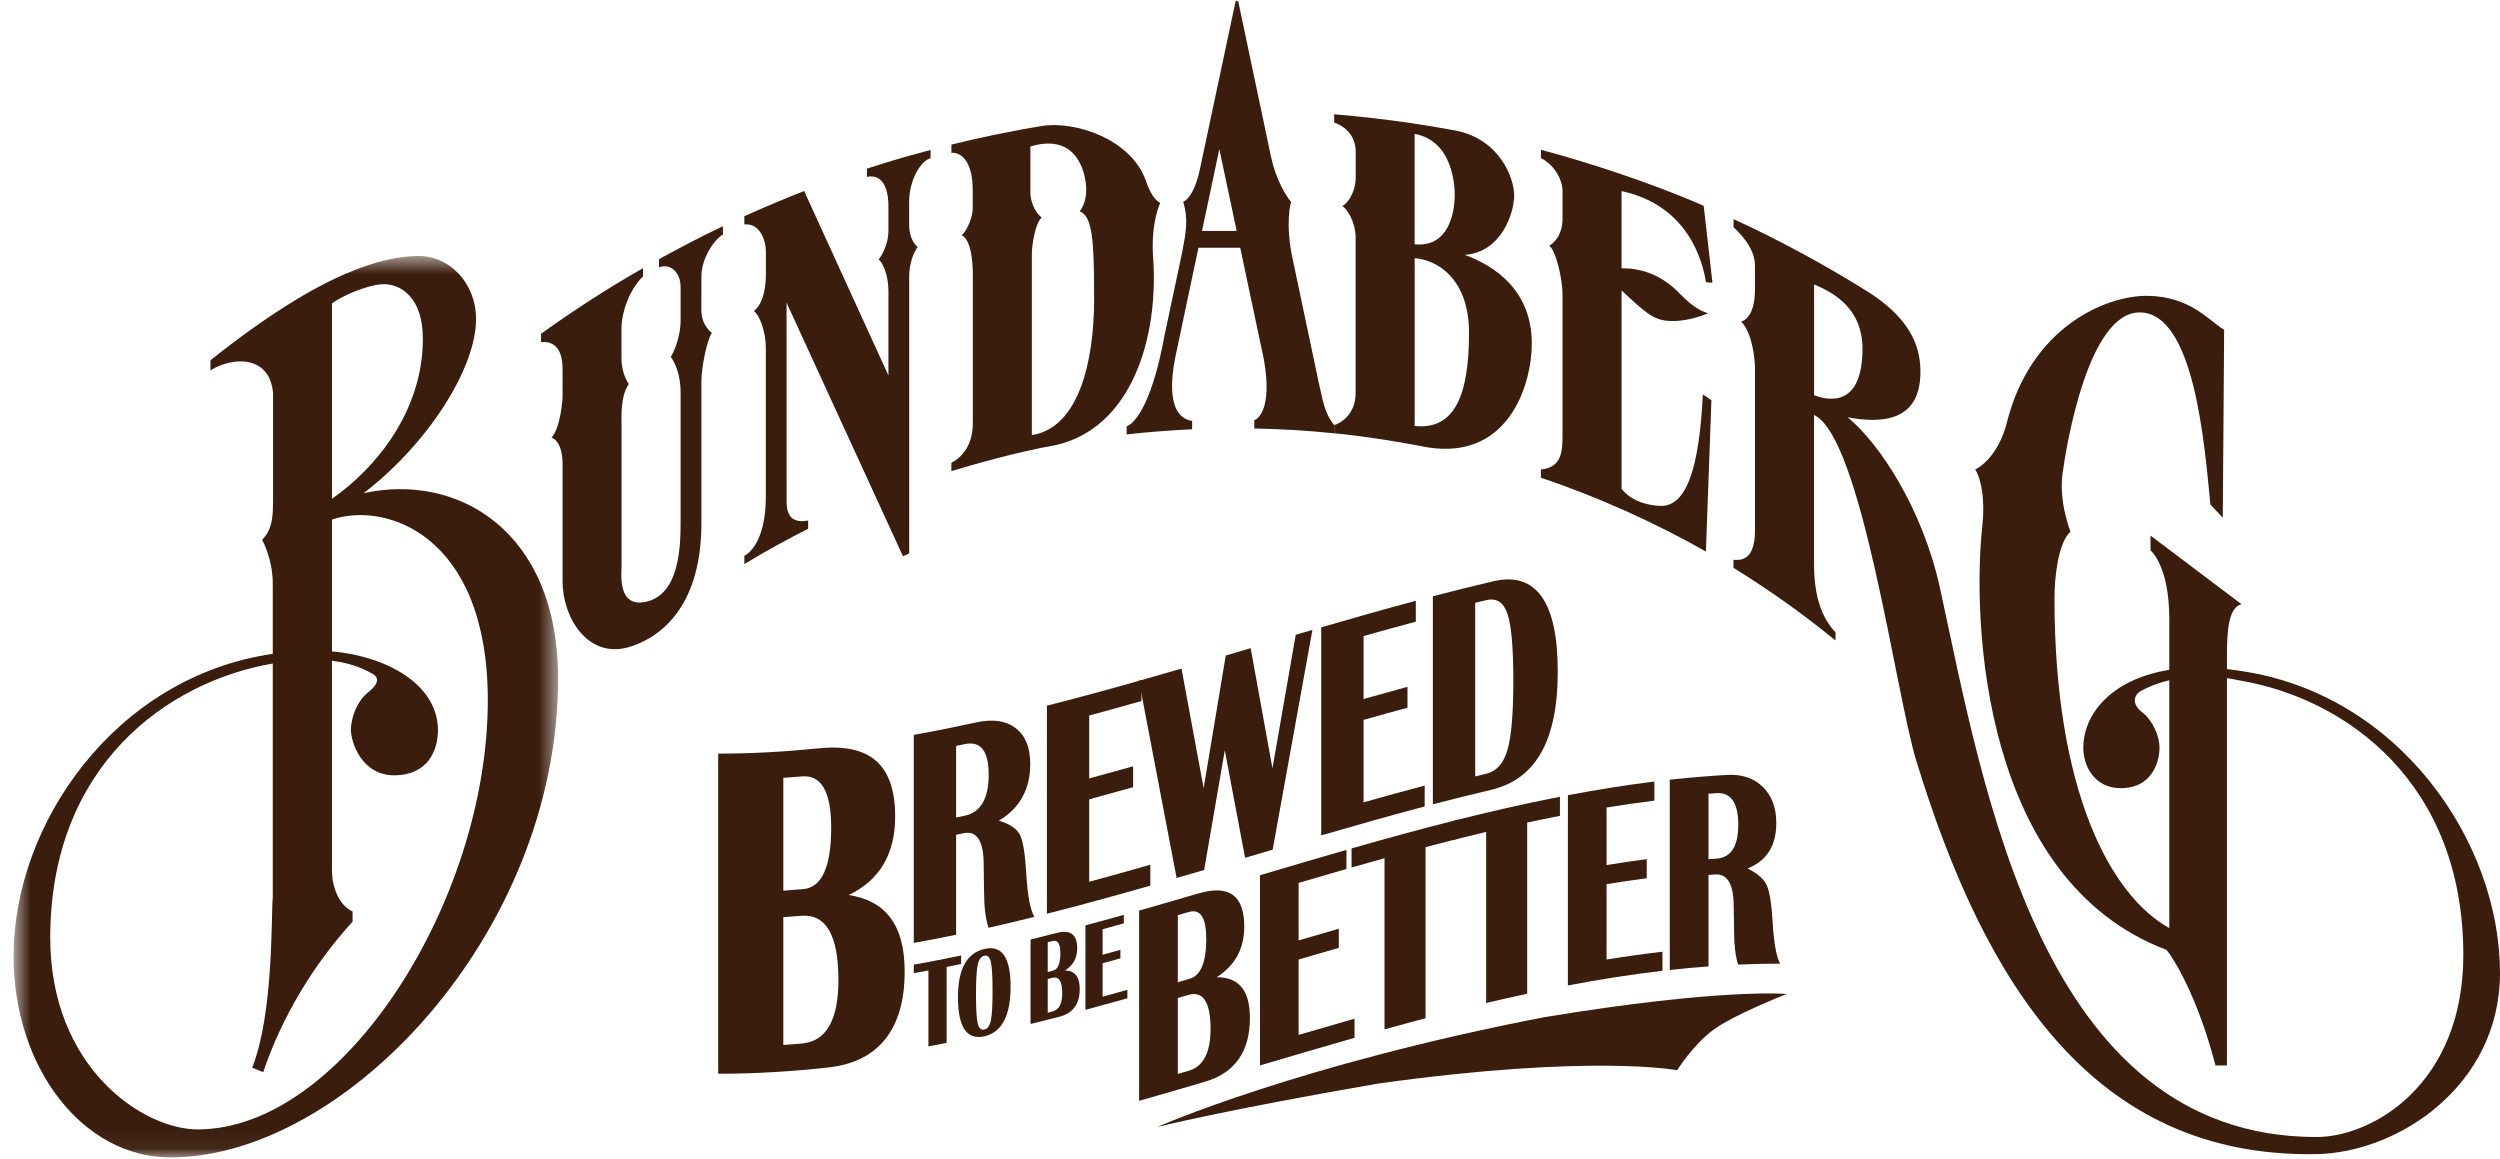
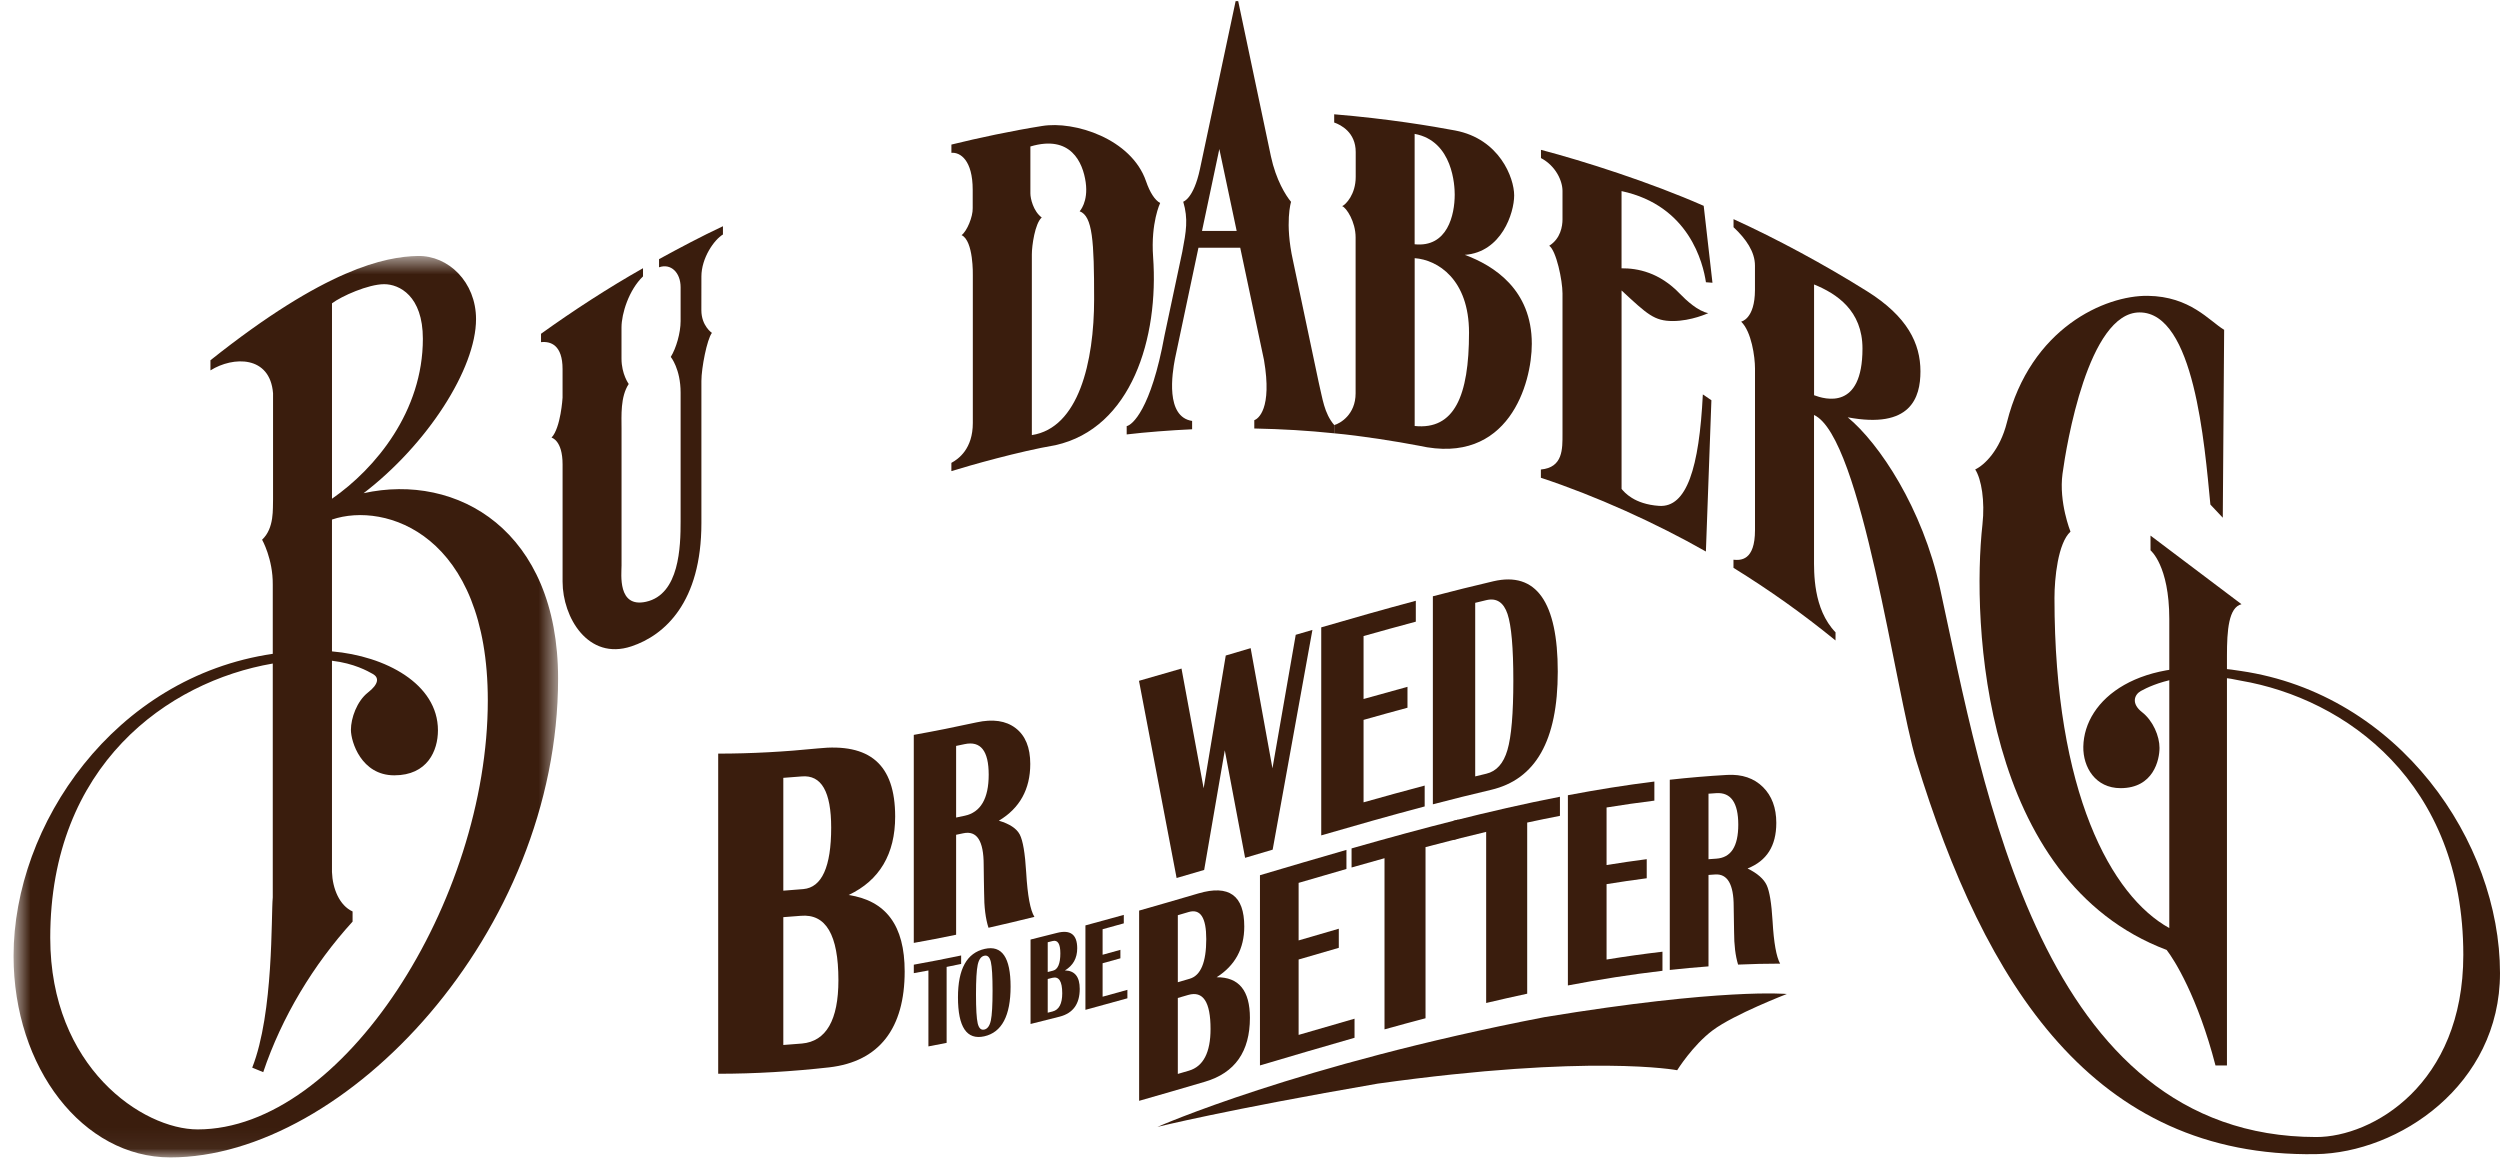
<svg xmlns="http://www.w3.org/2000/svg" width="123" height="57" viewBox="0 0 123 57" fill="none">
  <mask id="mask0" mask-type="alpha" maskUnits="userSpaceOnUse" x="0" y="12" width="28" height="45">
    <path d="M0.667 12.594H27.458V56.945H0.667V12.594Z" fill="#3A1D0D" />
  </mask>
  <g mask="url(#mask0)">
    <path fill-rule="evenodd" clip-rule="evenodd" d="M9.726 55.567C7.025 55.567 2.472 52.518 2.472 46.138C2.472 37.645 8.258 33.532 13.42 32.646V44.152C13.334 45.015 13.474 49.831 12.409 52.528L12.951 52.75C13.863 50.038 15.419 47.459 17.347 45.343V44.844C16.7 44.549 16.361 43.718 16.333 42.904V32.508C17.433 32.64 18.092 33.019 18.338 33.156C18.657 33.332 18.645 33.65 18.102 34.073C17.56 34.498 17.265 35.333 17.265 35.91C17.265 36.487 17.772 38.146 19.4 38.146C21.028 38.146 21.547 36.936 21.547 35.933C21.547 33.641 18.959 32.275 16.333 32.048V25.562C18.963 24.668 24 26.292 24 34.461C24 44.313 16.875 55.567 9.726 55.567ZM16.334 14.924C16.803 14.568 18.125 13.982 18.902 13.982C19.639 13.982 20.805 14.55 20.805 16.669C20.805 20.23 18.487 23.042 16.334 24.538V14.924ZM17.889 24.265C21.014 21.874 23.421 18.147 23.421 15.702C23.421 13.876 22.059 12.564 20.556 12.594C18.95 12.627 16.016 13.216 10.354 17.725V18.223C11.476 17.521 13.287 17.488 13.434 19.348V24.564C13.414 25.013 13.509 25.978 12.895 26.554C12.895 26.554 13.432 27.5 13.42 28.762V32.168C5.631 33.307 0.667 40.567 0.667 47.033C0.667 52.541 4.081 56.945 8.379 56.945C17.003 56.945 27.458 45.876 27.458 33.388C27.458 26.088 22.49 23.25 17.889 24.265Z" fill="#3A1D0D" />
  </g>
  <path fill-rule="evenodd" clip-rule="evenodd" d="M108.751 24.824L109.361 25.472L109.428 16.227C108.694 15.786 107.762 14.584 105.673 14.555C103.567 14.528 99.904 16.136 98.741 20.779C98.394 22.168 97.621 22.891 97.18 23.097C97.49 23.576 97.663 24.657 97.537 25.8C97.004 30.624 97.538 43.319 106.599 46.737C106.971 47.212 108.127 49.046 109.002 52.42H109.566V32.267C109.566 31.005 109.649 29.885 110.282 29.727L105.805 26.351L105.806 27.077C105.806 27.077 106.729 27.819 106.729 30.453V45.661C103.879 44.083 101.08 39.003 101.08 29.427C101.08 28.449 101.25 26.723 101.868 26.156C101.868 26.156 101.286 24.711 101.476 23.307C101.666 21.902 102.74 15.371 105.269 15.371C107.956 15.371 108.462 21.842 108.751 24.824Z" fill="#3A1D0D" />
  <path fill-rule="evenodd" clip-rule="evenodd" d="M83.93 27.135C81.46 25.729 78.495 24.391 75.811 23.506V23.1C76.903 23.001 76.875 22.084 76.875 21.349V14.435C76.875 13.793 76.567 12.327 76.222 12.091C76.784 11.739 76.875 11.123 76.875 10.797V9.395C76.875 8.896 76.543 8.162 75.816 7.777V7.372C77.931 7.927 81.182 8.965 83.822 10.127L84.253 13.911L83.932 13.887C83.795 12.963 83.115 10.114 79.78 9.402V13.201C80.563 13.194 81.642 13.395 82.658 14.46C82.945 14.758 83.534 15.311 84.047 15.406C84.047 15.406 83.215 15.795 82.302 15.795C81.388 15.795 81.049 15.465 79.781 14.291V24.055C79.918 24.216 80.393 24.804 81.625 24.889C82.985 24.984 83.6 23.026 83.78 19.405L84.201 19.692L83.93 27.135Z" fill="#3A1D0D" />
  <path fill-rule="evenodd" clip-rule="evenodd" d="M31.636 13.599V13.196C29.92 14.166 28.2 15.286 26.618 16.422V16.834C27.101 16.78 27.678 16.985 27.678 18.156V19.564C27.678 19.564 27.593 21.043 27.135 21.531C27.135 21.531 27.679 21.654 27.679 22.846V28.618C27.679 30.369 28.932 32.51 31.063 31.801C32.708 31.255 34.509 29.628 34.509 25.738V18.742C34.509 18.108 34.784 16.693 35.026 16.378C35.026 16.378 34.507 16.034 34.507 15.26L34.509 13.605C34.509 12.692 35.137 11.793 35.569 11.537V11.13C34.519 11.622 33.416 12.208 32.425 12.75V13.151C33.009 12.944 33.486 13.412 33.486 14.132V15.799C33.486 16.38 33.266 17.136 33.002 17.56C33.002 17.56 33.486 18.149 33.486 19.319V25.652C33.486 26.877 33.437 29.242 31.784 29.607C30.373 29.918 30.58 28.242 30.58 27.823V21.096C30.58 20.462 30.516 19.527 30.933 18.892C30.933 18.892 30.578 18.407 30.578 17.646V16.11C30.578 15.432 30.939 14.266 31.636 13.599Z" fill="#3A1D0D" />
-   <path fill-rule="evenodd" clip-rule="evenodd" d="M39.564 9.399L43.711 18.474V14.312C43.711 13.521 43.415 12.874 43.225 12.779C43.225 12.779 43.71 12.185 43.71 11.337V10.095C43.71 9.742 43.64 8.503 42.652 8.703V8.297C43.292 8.091 44.448 7.721 45.785 7.378V7.783C45.315 7.906 44.73 8.827 44.73 9.947V11.076C44.73 11.25 44.763 11.837 45.151 12.149C45.151 12.149 44.732 12.67 44.732 13.626V27.23L44.426 27.366L38.699 14.894L38.701 24.487C38.701 24.884 38.639 25.828 39.761 25.61V26.016C38.875 26.462 37.72 27.083 36.622 27.753V27.347C36.809 27.256 37.679 26.671 37.679 24.435V17.101C37.679 16.34 37.38 15.503 37.086 15.302C37.086 15.302 37.682 14.967 37.682 13.473V12.355C37.682 11.87 37.405 10.965 36.622 11.043V10.638C37.552 10.211 38.908 9.652 39.564 9.399Z" fill="#3A1D0D" />
  <path fill-rule="evenodd" clip-rule="evenodd" d="M50.695 7.207V9.518C50.695 9.765 50.837 10.392 51.253 10.701C50.92 10.991 50.767 12.086 50.767 12.514V21.406C53.068 21.058 53.831 17.806 53.831 14.72C53.831 11.861 53.757 10.633 53.119 10.395C53.119 10.395 53.554 9.938 53.416 8.967C53.278 7.996 52.684 6.613 50.695 7.207ZM46.808 23.179V22.773C47.162 22.581 47.863 22.082 47.863 20.809V13.541C47.863 13.541 47.905 11.849 47.31 11.569C47.574 11.374 47.87 10.661 47.857 10.241V9.339C47.857 7.878 47.244 7.481 46.809 7.519V7.113C48.138 6.786 49.768 6.438 51.263 6.2C52.864 5.933 55.668 6.83 56.385 8.917C56.573 9.468 56.818 9.844 57.079 9.989C57.079 9.989 56.612 10.964 56.733 12.641C57.019 16.629 55.673 21.063 51.927 21.903C50.143 22.206 47.707 22.901 46.808 23.179Z" fill="#3A1D0D" />
  <path fill-rule="evenodd" clip-rule="evenodd" d="M66.701 8.703V7.477C66.701 6.511 65.97 6.141 65.642 6.028V5.623C68.306 5.844 70.448 6.204 71.594 6.42C73.771 6.832 74.497 8.745 74.497 9.614C74.497 10.483 73.871 12.409 72.068 12.539C73.481 13.06 75.365 14.235 75.365 16.915C75.365 18.864 74.228 22.92 69.812 21.929C68.704 21.716 66.943 21.436 65.642 21.319V20.914C65.93 20.837 66.696 20.403 66.696 19.352V11.678C66.696 10.907 66.24 10.212 66.034 10.143C66.213 10.066 66.701 9.564 66.701 8.703ZM71.572 9.573C71.572 9.171 71.495 6.935 69.6 6.587V12.018C71.223 12.185 71.572 10.563 71.572 9.573ZM69.602 20.959C71.553 21.16 72.276 19.487 72.276 16.366C72.276 13.734 70.726 12.783 69.602 12.702V20.959Z" fill="#3A1D0D" />
  <path fill-rule="evenodd" clip-rule="evenodd" d="M95.45 28.947C94.589 25.007 92.466 21.82 90.908 20.532C94.007 21.113 94.486 19.57 94.486 18.272C94.486 16.897 93.844 15.571 91.856 14.327C89.759 13.015 87.432 11.759 85.29 10.782V11.179C85.913 11.76 86.344 12.396 86.344 13.067V14.267C86.342 15.706 85.664 15.824 85.664 15.824C86.173 16.316 86.346 17.551 86.346 18.13V26.081C86.346 27.598 85.634 27.571 85.287 27.539V27.937C87.087 29.053 88.677 30.183 90.307 31.511L90.309 31.111C89.198 29.959 89.25 28.157 89.25 27.424V20.417C91.602 21.504 93.268 34.118 94.276 37.411C97.656 48.453 103.004 56.957 113.94 56.784C118.021 56.72 123 53.383 123 47.876C123 41.41 118.036 34.15 110.246 33.011C105.25 32.205 102.541 34.405 102.499 36.74C102.482 37.743 103.093 38.777 104.332 38.777C105.96 38.777 106.248 37.373 106.248 36.795C106.248 36.219 105.93 35.46 105.387 35.037C104.844 34.613 105.01 34.176 105.328 33.998C105.909 33.675 107.624 32.911 110.246 33.489C115.41 34.374 121.195 38.488 121.195 46.981C121.195 53.361 116.716 55.945 113.957 55.942C100.395 55.93 97.592 38.757 95.45 28.947ZM89.252 13.995C90.365 14.45 91.634 15.28 91.634 17.15C91.634 20.201 89.785 19.647 89.252 19.445V13.995Z" fill="#3A1D0D" />
  <path fill-rule="evenodd" clip-rule="evenodd" d="M59.139 11.362L59.991 7.332L60.844 11.362H59.139ZM64.885 18.836L63.614 12.816C63.2 10.952 63.52 9.931 63.52 9.931C63.26 9.621 62.78 8.858 62.53 7.696L60.919 0.055L60.793 0.056L59.037 8.32C58.726 9.782 58.215 9.924 58.215 9.924C58.467 10.774 58.359 11.389 58.169 12.387L57.295 16.502C56.626 20.176 55.689 20.919 55.433 20.965V21.374C56.372 21.262 57.594 21.169 58.652 21.12V20.71C57.329 20.507 57.672 18.362 57.807 17.66L58.964 12.187H61.019L62.189 17.716C62.6 20.132 61.894 20.607 61.711 20.675V21.082C63.14 21.113 64.289 21.18 65.642 21.319V20.911C65.144 20.325 65.071 19.603 64.885 18.836Z" fill="#3A1D0D" />
  <path fill-rule="evenodd" clip-rule="evenodd" d="M38.539 51.413C38.845 51.392 39.148 51.369 39.453 51.342C40.652 51.237 41.25 50.179 41.25 48.227C41.25 45.986 40.632 44.95 39.397 45.058C39.112 45.083 38.825 45.105 38.539 45.124V51.413ZM38.539 43.821C38.868 43.798 39.197 43.772 39.526 43.743C40.438 43.662 40.894 42.643 40.894 40.721C40.894 38.943 40.411 38.115 39.445 38.2C39.144 38.226 38.841 38.249 38.539 38.27V43.821ZM35.335 52.829V37.078C36.972 37.078 38.609 36.986 40.247 36.821C42.777 36.553 44.042 37.59 44.042 40.179C44.042 42.006 43.278 43.319 41.752 44.034C43.591 44.316 44.51 45.529 44.51 47.796C44.51 50.579 43.273 52.228 40.797 52.514C38.977 52.717 37.156 52.829 35.335 52.829Z" fill="#3A1D0D" />
  <path fill-rule="evenodd" clip-rule="evenodd" d="M47.041 40.223C47.181 40.194 47.321 40.165 47.461 40.135C48.249 39.968 48.644 39.288 48.644 38.115C48.644 36.94 48.249 36.444 47.461 36.611C47.321 36.641 47.181 36.67 47.041 36.699V40.223ZM44.958 46.391V36.156C45.986 35.972 47.016 35.766 48.044 35.541C48.847 35.365 49.488 35.456 49.968 35.823C50.448 36.191 50.689 36.776 50.689 37.587C50.689 38.825 50.174 39.764 49.144 40.378C49.672 40.535 50.015 40.76 50.172 41.058C50.327 41.355 50.433 41.978 50.489 42.93C50.555 44.064 50.691 44.79 50.894 45.11C50.14 45.297 49.387 45.476 48.634 45.646C48.49 45.203 48.418 44.626 48.418 43.916C48.414 43.715 48.41 43.513 48.407 43.312L48.397 42.549C48.397 41.368 48.063 40.855 47.398 40.996C47.278 41.021 47.16 41.046 47.041 41.071V45.989C46.346 46.133 45.652 46.267 44.958 46.391Z" fill="#3A1D0D" />
-   <path fill-rule="evenodd" clip-rule="evenodd" d="M56.16 33.461V34.489C55.303 34.733 54.446 34.971 53.589 35.202V38.299C54.309 38.105 55.029 37.905 55.75 37.702V38.729C55.029 38.932 54.309 39.132 53.589 39.326V43.383C54.591 43.112 55.594 42.831 56.596 42.544V43.572C54.9 44.057 53.203 44.525 51.507 44.955V34.72C53.058 34.327 54.609 33.903 56.16 33.461Z" fill="#3A1D0D" />
  <path fill-rule="evenodd" clip-rule="evenodd" d="M64.571 30.992C63.919 34.594 63.267 38.198 62.615 41.803C62.162 41.937 61.711 42.071 61.259 42.205C60.925 40.442 60.593 38.679 60.26 36.915C59.922 38.877 59.583 40.839 59.245 42.801C58.794 42.935 58.34 43.067 57.889 43.198C57.272 39.966 56.655 36.732 56.038 33.496C56.736 33.298 57.433 33.096 58.13 32.893C58.493 34.857 58.856 36.819 59.219 38.782C59.581 36.606 59.945 34.429 60.307 32.252C60.716 32.132 61.124 32.01 61.532 31.889C61.889 33.86 62.247 35.831 62.605 37.802C62.987 35.612 63.369 33.422 63.75 31.232C64.024 31.152 64.298 31.072 64.571 30.992Z" fill="#3A1D0D" />
  <path fill-rule="evenodd" clip-rule="evenodd" d="M69.658 29.558V30.586C68.801 30.815 67.945 31.052 67.087 31.294V34.391C67.807 34.187 68.528 33.987 69.248 33.792V34.82C68.528 35.014 67.807 35.214 67.087 35.418V39.475C68.09 39.191 69.092 38.915 70.094 38.65V39.677C68.398 40.126 66.701 40.607 65.005 41.101V30.866C66.556 30.414 68.107 29.973 69.658 29.558Z" fill="#3A1D0D" />
  <path fill-rule="evenodd" clip-rule="evenodd" d="M72.58 38.199C72.761 38.154 72.944 38.111 73.126 38.067C73.627 37.949 73.974 37.561 74.166 36.9C74.36 36.239 74.456 35.102 74.456 33.487C74.456 31.873 74.361 30.779 74.17 30.207C73.978 29.636 73.631 29.407 73.126 29.527C72.944 29.57 72.761 29.614 72.58 29.659V38.199ZM70.497 39.572V29.337C71.489 29.078 72.481 28.83 73.474 28.598C75.586 28.107 76.642 29.627 76.642 33.043C76.642 36.45 75.548 38.348 73.357 38.861C72.404 39.084 71.451 39.323 70.497 39.572Z" fill="#3A1D0D" />
  <path fill-rule="evenodd" clip-rule="evenodd" d="M47.288 47.009V47.426C47.05 47.476 46.812 47.525 46.574 47.572V51.309C46.275 51.369 45.976 51.427 45.678 51.483V47.747C45.438 47.792 45.198 47.836 44.959 47.879V47.462C45.735 47.323 46.512 47.172 47.288 47.009Z" fill="#3A1D0D" />
  <path fill-rule="evenodd" clip-rule="evenodd" d="M48.426 47.022C48.267 47.057 48.16 47.206 48.103 47.469C48.047 47.732 48.019 48.218 48.019 48.929C48.019 49.638 48.047 50.112 48.103 50.35C48.16 50.589 48.267 50.69 48.426 50.655C48.586 50.619 48.693 50.47 48.75 50.207C48.806 49.943 48.834 49.456 48.834 48.747C48.834 48.039 48.806 47.566 48.75 47.327C48.693 47.088 48.586 46.986 48.426 47.022ZM48.45 46.685C49.298 46.495 49.721 47.108 49.721 48.541C49.721 49.972 49.29 50.793 48.426 50.987C47.563 51.178 47.132 50.533 47.132 49.069C47.132 47.668 47.571 46.881 48.45 46.685Z" fill="#3A1D0D" />
  <path fill-rule="evenodd" clip-rule="evenodd" d="M51.548 49.825C51.629 49.804 51.709 49.784 51.789 49.764C52.104 49.683 52.262 49.384 52.262 48.869C52.262 48.278 52.1 48.026 51.774 48.109C51.698 48.128 51.623 48.148 51.548 48.167V49.825ZM51.548 47.823C51.635 47.801 51.721 47.779 51.808 47.757C52.048 47.695 52.169 47.41 52.169 46.903C52.169 46.435 52.042 46.233 51.787 46.299C51.708 46.319 51.627 46.339 51.548 46.359V47.823ZM50.703 50.38V46.226C51.134 46.12 51.566 46.012 51.998 45.9C52.665 45.728 52.999 45.978 52.999 46.657C52.999 47.141 52.797 47.504 52.395 47.745C52.88 47.756 53.123 48.058 53.123 48.654C53.123 49.39 52.796 49.847 52.143 50.017C51.664 50.141 51.183 50.262 50.703 50.38Z" fill="#3A1D0D" />
  <path fill-rule="evenodd" clip-rule="evenodd" d="M55.291 45.012V45.429C54.944 45.526 54.596 45.623 54.248 45.718V46.974C54.54 46.894 54.832 46.814 55.124 46.732V47.149C54.832 47.231 54.54 47.312 54.248 47.392V49.038C54.655 48.926 55.061 48.814 55.468 48.7V49.116C54.78 49.31 54.092 49.499 53.403 49.684V45.53C54.032 45.361 54.661 45.188 55.291 45.012Z" fill="#3A1D0D" />
  <path fill-rule="evenodd" clip-rule="evenodd" d="M57.949 52.837C58.129 52.784 58.311 52.731 58.493 52.678C59.203 52.47 59.559 51.785 59.559 50.623C59.559 49.293 59.193 48.737 58.458 48.952C58.288 49.001 58.119 49.051 57.949 49.1V52.837ZM57.949 48.326C58.144 48.269 58.34 48.212 58.535 48.154C59.077 47.996 59.348 47.344 59.348 46.202C59.348 45.146 59.061 44.703 58.487 44.87C58.308 44.923 58.128 44.975 57.949 45.028V48.326ZM56.045 54.161V44.801C57.018 44.525 57.99 44.242 58.962 43.956C60.467 43.514 61.218 44.055 61.218 45.586C61.218 46.674 60.764 47.506 59.858 48.081C60.95 48.069 61.496 48.733 61.496 50.077C61.496 51.736 60.761 52.785 59.29 53.219C58.208 53.538 57.127 53.853 56.045 54.161Z" fill="#3A1D0D" />
  <path fill-rule="evenodd" clip-rule="evenodd" d="M66.245 41.814V42.753C65.46 42.978 64.677 43.207 63.892 43.437V46.269C64.552 46.075 65.21 45.883 65.869 45.693V46.633C65.21 46.823 64.552 47.015 63.892 47.208V50.917C64.81 50.648 65.726 50.381 66.643 50.12V51.059C65.092 51.501 63.541 51.96 61.99 52.419V43.061C63.408 42.64 64.826 42.221 66.245 41.814Z" fill="#3A1D0D" />
  <path fill-rule="evenodd" clip-rule="evenodd" d="M71.747 40.324V41.263C71.21 41.398 70.673 41.536 70.136 41.678V50.098C69.463 50.275 68.79 50.458 68.118 50.645V42.224C67.577 42.375 67.037 42.527 66.497 42.681V41.742C68.247 41.242 69.997 40.762 71.747 40.324Z" fill="#3A1D0D" />
  <path fill-rule="evenodd" clip-rule="evenodd" d="M76.749 39.2V40.139C76.212 40.244 75.674 40.355 75.138 40.47V48.89C74.465 49.035 73.792 49.188 73.119 49.347V40.928C72.579 41.056 72.039 41.189 71.499 41.325V40.386C73.249 39.944 74.999 39.541 76.749 39.2Z" fill="#3A1D0D" />
  <path fill-rule="evenodd" clip-rule="evenodd" d="M81.395 38.452V39.391C80.611 39.488 79.827 39.601 79.043 39.728V42.56C79.702 42.453 80.36 42.356 81.019 42.271V43.21C80.36 43.296 79.702 43.393 79.043 43.5V47.209C79.959 47.06 80.877 46.931 81.793 46.824V47.763C80.242 47.944 78.69 48.189 77.14 48.484V39.125C78.558 38.856 79.977 38.627 81.395 38.452Z" fill="#3A1D0D" />
  <path fill-rule="evenodd" clip-rule="evenodd" d="M84.058 42.273C84.185 42.263 84.313 42.254 84.442 42.246C85.163 42.198 85.523 41.649 85.523 40.573C85.523 39.5 85.163 38.975 84.442 39.023C84.313 39.031 84.185 39.04 84.058 39.05V42.273ZM82.153 47.722V38.363C83.094 38.259 84.035 38.179 84.976 38.126C85.71 38.085 86.296 38.288 86.735 38.721C87.174 39.154 87.394 39.746 87.394 40.486C87.394 41.621 86.923 42.354 85.98 42.729C86.465 42.968 86.778 43.245 86.92 43.548C87.062 43.853 87.159 44.446 87.211 45.328C87.271 46.379 87.395 47.072 87.581 47.411C86.892 47.411 86.203 47.427 85.514 47.458C85.382 47.029 85.317 46.491 85.317 45.842C85.313 45.657 85.31 45.472 85.308 45.287C85.304 45.054 85.3 44.822 85.297 44.589C85.297 43.51 84.993 42.983 84.385 43.024C84.275 43.031 84.167 43.039 84.058 43.047V47.546C83.423 47.593 82.787 47.652 82.153 47.722Z" fill="#3A1D0D" />
  <path fill-rule="evenodd" clip-rule="evenodd" d="M56.945 55.444C56.945 55.444 63.809 52.4 75.991 50.043C84.753 48.6 87.913 48.904 87.913 48.904C87.913 48.904 85.326 49.901 84.27 50.688C83.279 51.428 82.517 52.655 82.517 52.655C82.517 52.655 78.3 51.845 67.781 53.315C60.307 54.605 56.945 55.444 56.945 55.444Z" fill="#3A1D0D" />
</svg>